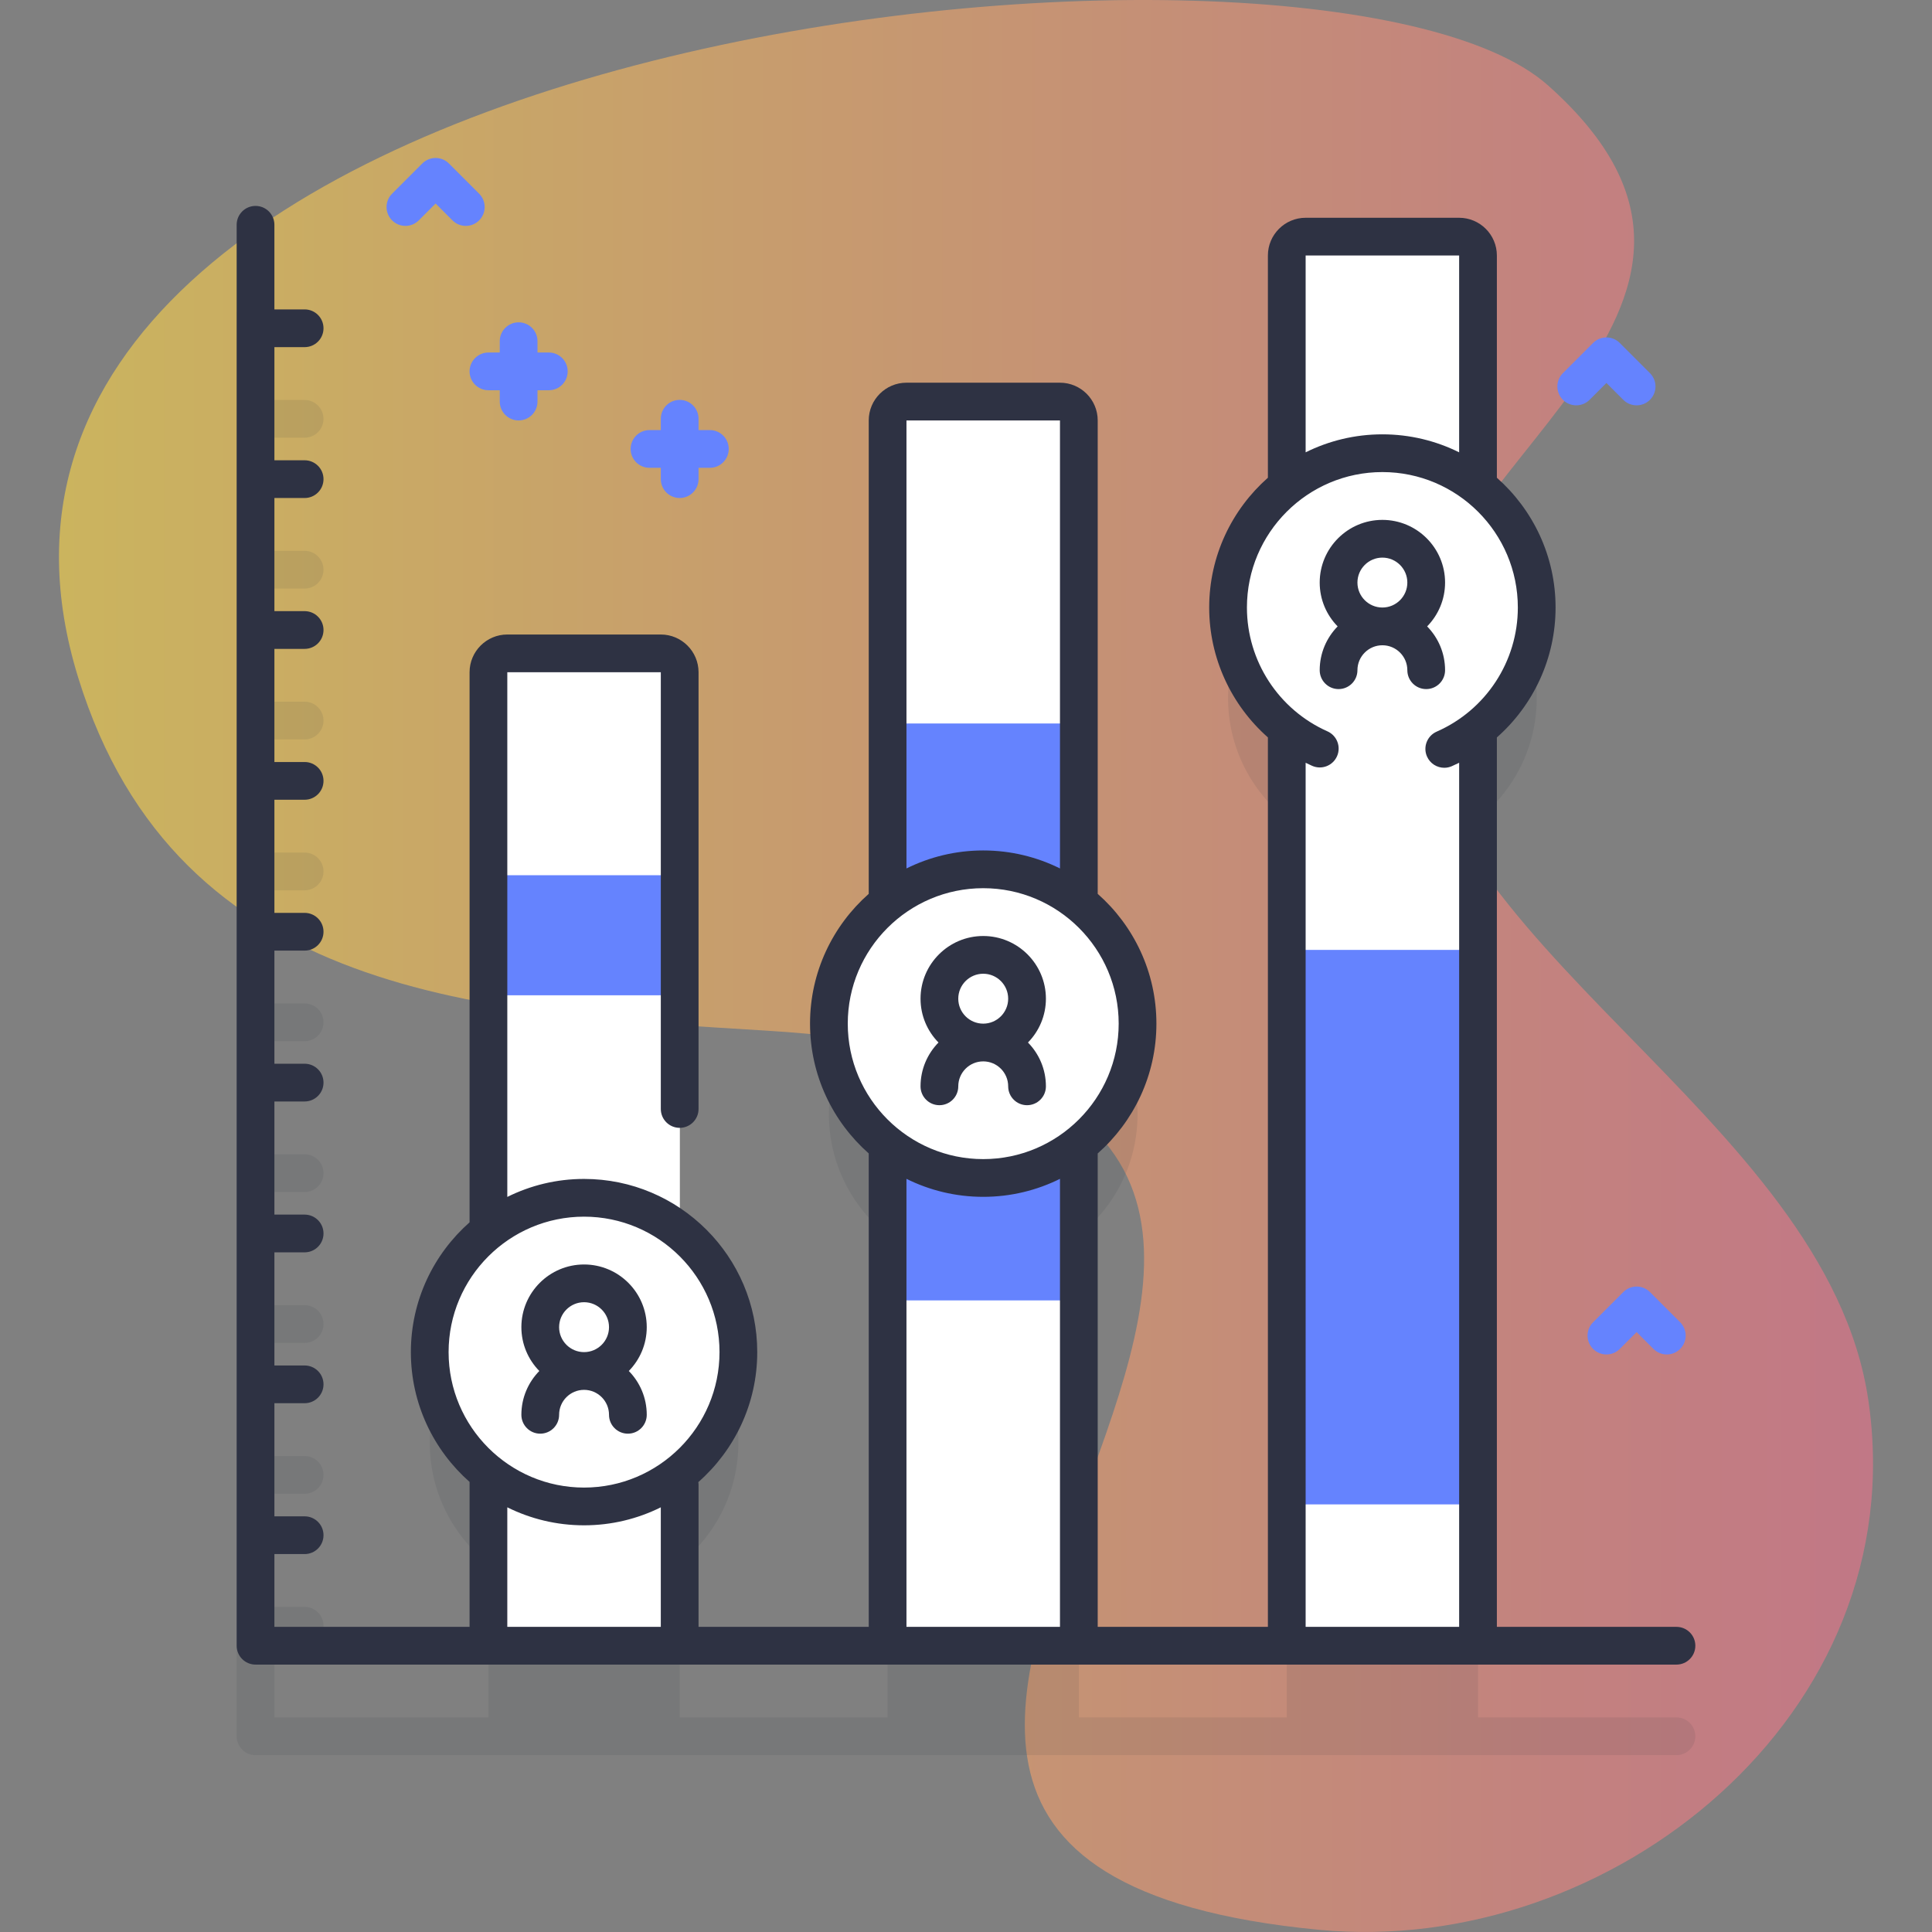
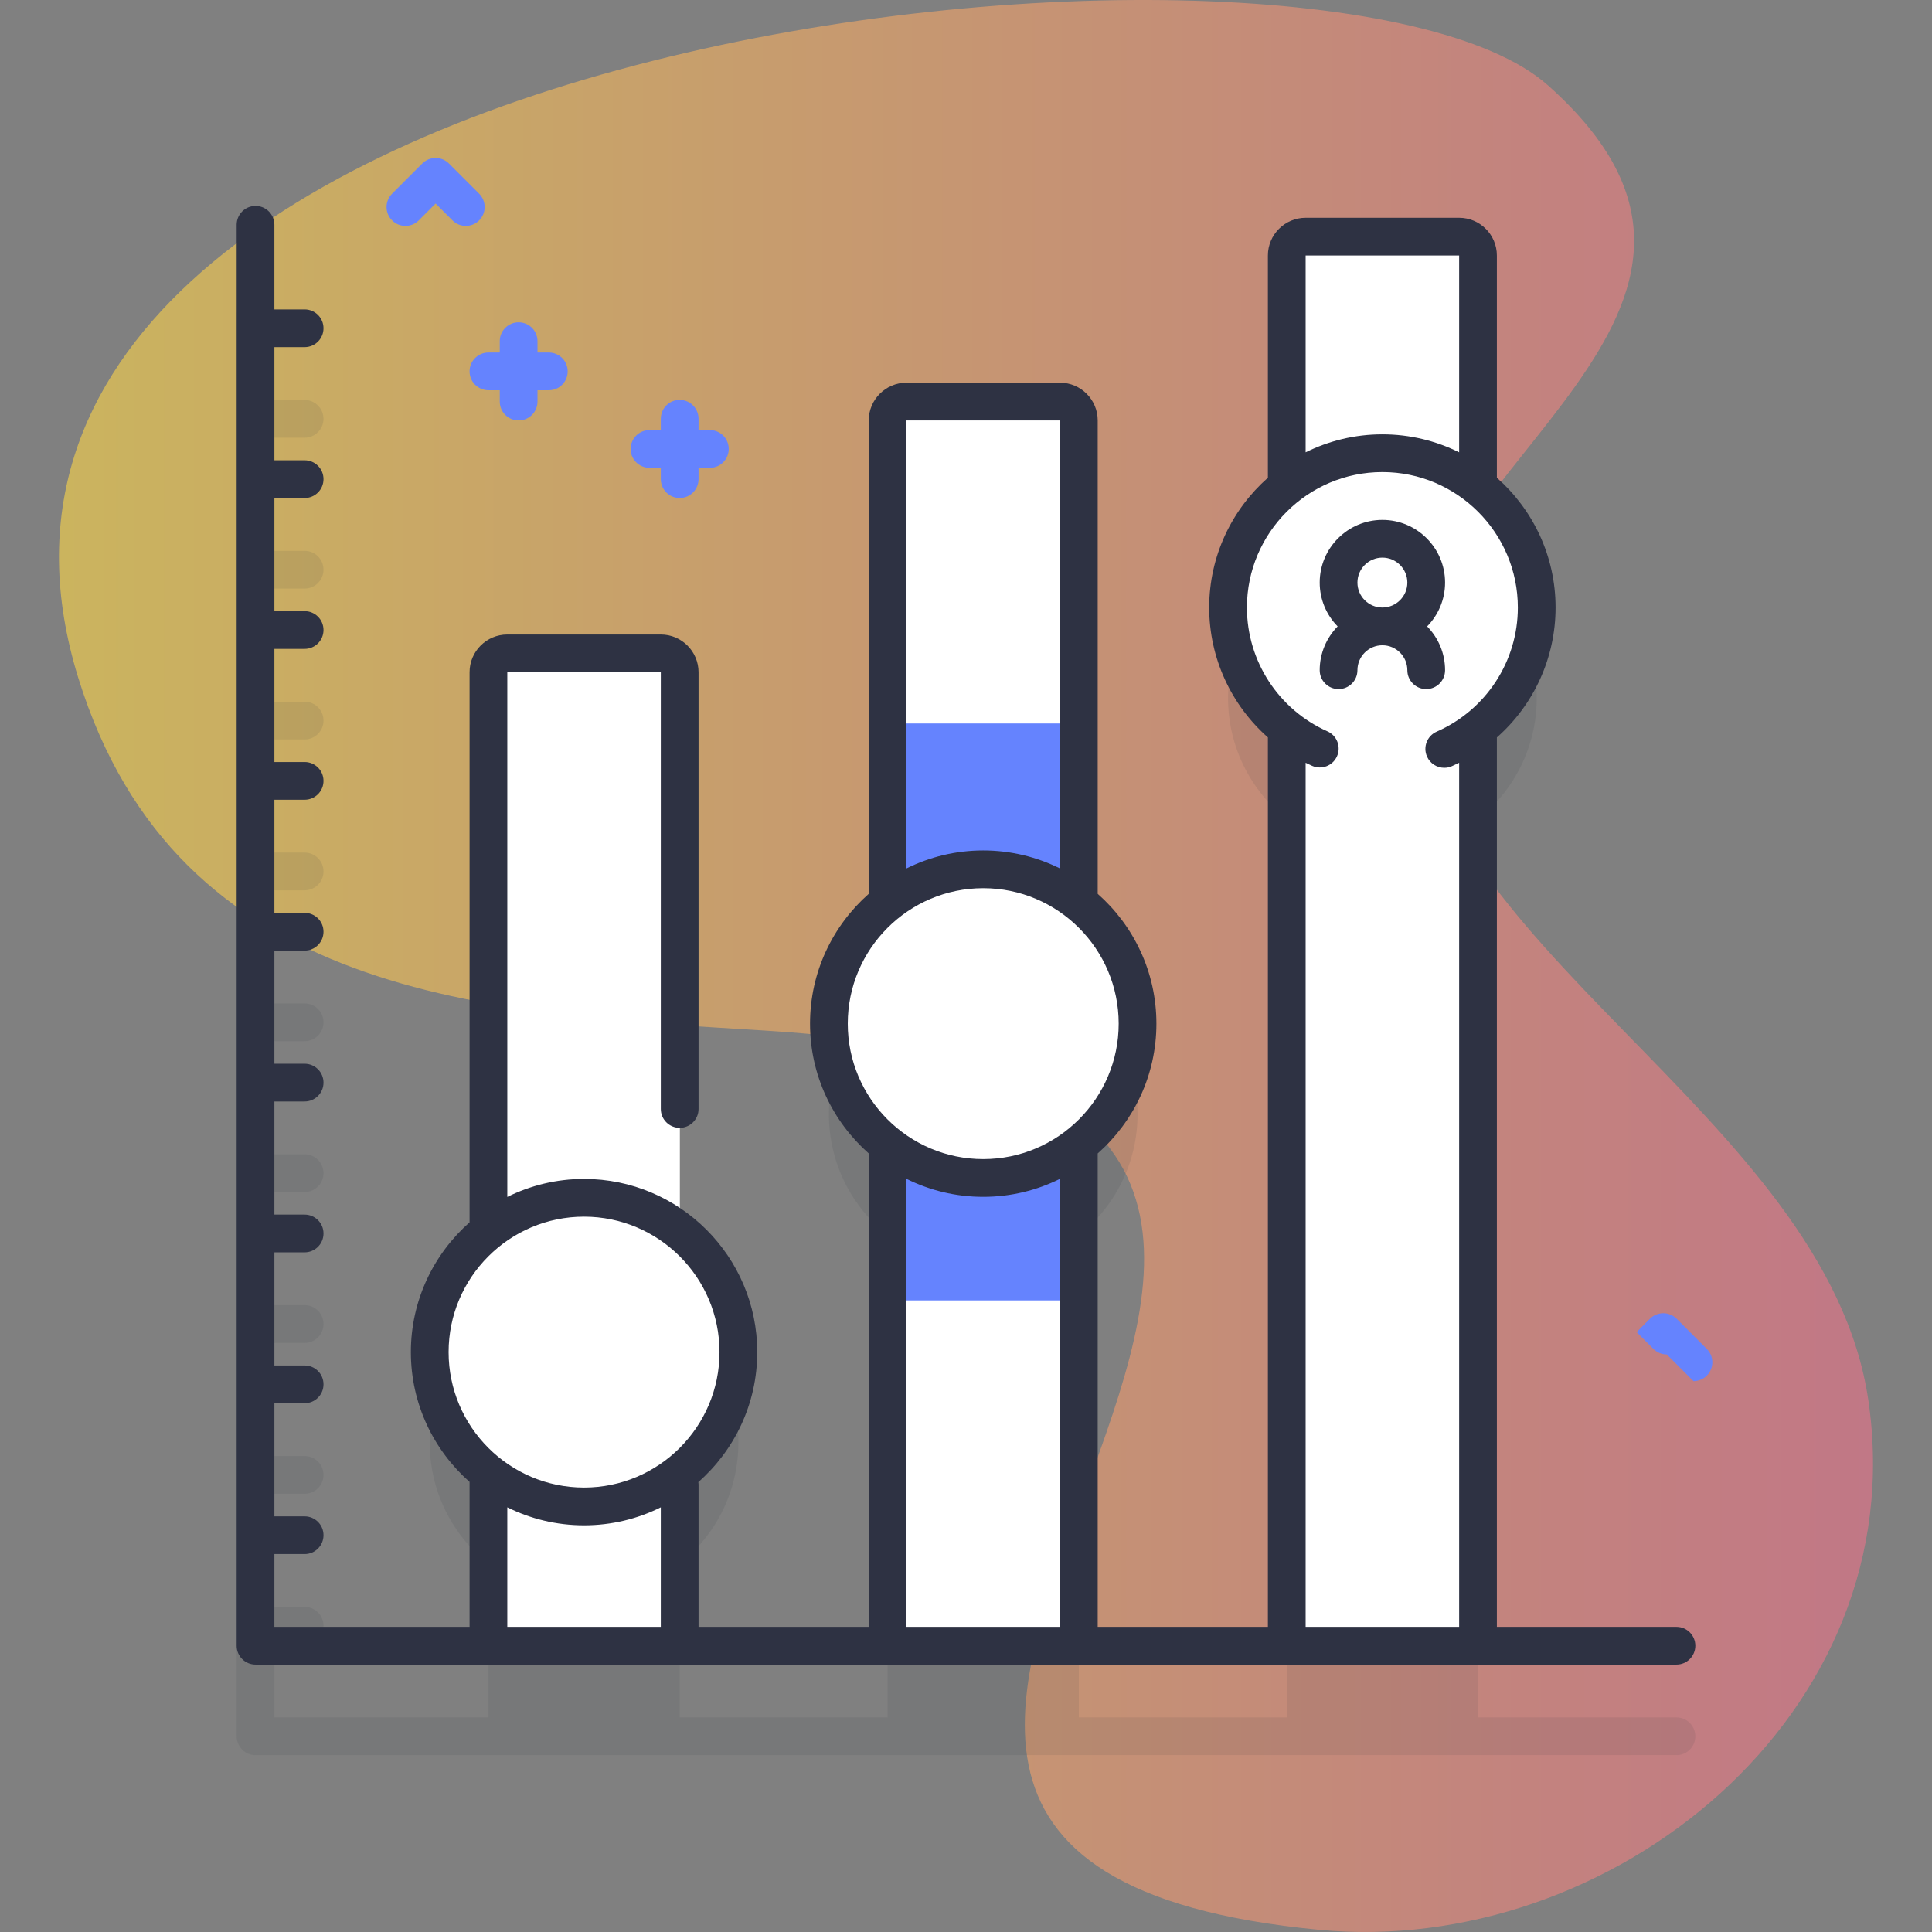
<svg xmlns="http://www.w3.org/2000/svg" version="1.1" width="512" height="512" x="0" y="0" viewBox="0 0 512 512" style="enable-background:new 0 0 512 512" xml:space="preserve" class="">
  <rect x="0" y="0" width="512" height="512" fill="#808080" stroke="none" />
  <g>
    <linearGradient id="SVGID_1_" gradientUnits="userSpaceOnUse" x1="15.63" x2="496.37" y1="256" y2="256">
      <stop stop-opacity="0.6" stop-color="#fdd748" offset="0" />
      <stop stop-opacity="0.6" stop-color="#ed728a" offset="1" />
    </linearGradient>
    <g>
      <g>
        <path d="m20.722 179.563c26.255 85.007 107.775 89.005 182.131 93.553 244.867 14.978-63.002 218.186 146.697 238.304 77.136 7.4 157.787-56.956 145.589-140.291-11.107-75.879-121.152-121.073-121.207-191.979-.043-55.945 103.86-96.409 36.272-156.553-60.248-53.612-442.87-15.888-389.482 156.966z" fill="url(#SVGID_1_)" data-original="url(#SVGID_1_)" style="" />
      </g>
      <g>
        <path d="m444.282 455.134h-52.592v-238.046c9.47-7.49 15.555-19.074 15.555-32.086s-6.084-24.596-15.555-32.086v-61.204c0-2.761-2.239-5-5-5h-40.68c-2.762 0-5 2.239-5 5v61.2c-9.474 7.49-15.56 19.076-15.56 32.091s6.087 24.601 15.56 32.091v238.041h-55.105v-127.769c9.472-7.49 15.557-19.075 15.557-32.088s-6.085-24.598-15.557-32.088v-127.769c0-2.762-2.239-5-5-5h-40.681c-2.762 0-5 2.238-5 5v127.768c-9.472 7.49-15.557 19.075-15.557 32.088s6.085 24.598 15.557 32.088v127.768h-55.102v-40.719c9.472-7.49 15.557-19.075 15.557-32.088s-6.085-24.598-15.557-32.088v-148.087c0-2.761-2.238-5-5-5h-40.681c-2.761 0-5 2.239-5 5v148.088c-9.472 7.49-15.557 19.075-15.557 32.088s6.085 24.598 15.557 32.088v40.719h-56.723v-19.288h8.014c2.762 0 5-2.239 5-5s-2.238-5-5-5h-8.014v-29.982h8.014c2.762 0 5-2.239 5-5s-2.238-5-5-5h-8.014v-29.981h8.014c2.762 0 5-2.239 5-5s-2.238-5-5-5h-8.014v-29.981h8.014c2.762 0 5-2.239 5-5s-2.238-5-5-5h-8.014v-29.981h8.014c2.762 0 5-2.239 5-5s-2.238-5-5-5h-8.014v-29.981h8.014c2.762 0 5-2.239 5-5s-2.238-5-5-5h-8.014v-29.981h8.014c2.762 0 5-2.239 5-5s-2.238-5-5-5h-8.014v-29.981h8.014c2.762 0 5-2.239 5-5s-2.238-5-5-5h-8.014v-29.981h8.014c2.762 0 5-2.239 5-5s-2.238-5-5-5h-8.014v-22.428c0-2.761-2.238-5-5-5s-5 2.239-5 5v376.564c0 2.761 2.238 5 5 5h376.564c2.762 0 5-2.239 5-5 0-2.76-2.238-4.999-5-4.999z" fill="#2e3243" opacity=".1" data-original="#0000cc" style="" class="" />
        <g>
          <g>
-             <path d="m433.719 107.421c-1.28 0-2.559-.488-3.536-1.465l-4.464-4.464-4.464 4.464c-1.953 1.953-5.118 1.953-7.071 0-1.953-1.952-1.953-5.118 0-7.07l8-8c1.953-1.953 5.118-1.953 7.071 0l8 8c1.953 1.952 1.953 5.118 0 7.07-.977.977-2.256 1.465-3.536 1.465z" fill="#6583fe" data-original="#6583fe" style="" class="" />
-           </g>
+             </g>
        </g>
        <g>
          <g>
            <path d="m123.441 59.866c-1.28 0-2.559-.488-3.536-1.465l-4.464-4.464-4.464 4.464c-1.953 1.953-5.118 1.953-7.071 0-1.953-1.952-1.953-5.118 0-7.07l8-8c1.953-1.953 5.118-1.953 7.071 0l8 8c1.953 1.952 1.953 5.118 0 7.07-.976.977-2.256 1.465-3.536 1.465z" fill="#6583fe" data-original="#6583fe" style="" class="" />
          </g>
        </g>
        <g>
          <g>
-             <path d="m441.719 358.947c-1.28 0-2.559-.488-3.536-1.465l-4.464-4.464-4.464 4.464c-1.953 1.953-5.118 1.953-7.071 0-1.953-1.952-1.953-5.118 0-7.07l8-8c1.953-1.953 5.118-1.953 7.071 0l8 8c1.953 1.952 1.953 5.118 0 7.07-.977.977-2.256 1.465-3.536 1.465z" fill="#6583fe" data-original="#6583fe" style="" class="" />
+             <path d="m441.719 358.947c-1.28 0-2.559-.488-3.536-1.465l-4.464-4.464-4.464 4.464l8-8c1.953-1.953 5.118-1.953 7.071 0l8 8c1.953 1.952 1.953 5.118 0 7.07-.977.977-2.256 1.465-3.536 1.465z" fill="#6583fe" data-original="#6583fe" style="" class="" />
          </g>
        </g>
        <path d="m188.122 113.976h-3v-3c0-2.762-2.239-5-5-5s-5 2.238-5 5v3h-3c-2.761 0-5 2.238-5 5s2.239 5 5 5h3v3c0 2.762 2.239 5 5 5s5-2.238 5-5v-3h3c2.761 0 5-2.238 5-5s-2.239-5-5-5z" fill="#6583fe" data-original="#6583fe" style="" class="" />
        <path d="m145.441 93.421h-3v-3c0-2.762-2.239-5-5-5s-5 2.238-5 5v3h-3c-2.761 0-5 2.238-5 5s2.239 5 5 5h3v3c0 2.762 2.239 5 5 5s5-2.238 5-5v-3h3c2.761 0 5-2.238 5-5s-2.238-5-5-5z" fill="#6583fe" data-original="#6583fe" style="" class="" />
        <g>
          <g fill="#fff">
            <path d="m180.122 436.134h-50.681v-257.983c0-2.761 2.239-5 5-5h40.681c2.761 0 5 2.239 5 5z" fill="#ffffff" data-original="#ffffff" style="" class="" />
            <path d="m285.905 436.134h-50.681v-324.713c0-2.761 2.239-5 5-5h40.681c2.761 0 5 2.239 5 5z" fill="#ffffff" data-original="#ffffff" style="" class="" />
            <path d="m391.69 67.712v368.42h-50.68v-368.42c0-2.761 2.239-5 5-5h40.68c2.761 0 5 2.238 5 5z" fill="#ffffff" data-original="#ffffff" style="" class="" />
          </g>
-           <path d="m129.442 231.942h50.681v50.418h-50.681z" fill="#6583fe" data-original="#6583fe" style="" class="" />
          <path d="m235.22 191.732h50.68v244.4h-50.68z" fill="#6583fe" data-original="#6583fe" style="" class="" />
-           <path d="m341.007 251.734h50.681v184.4h-50.681z" fill="#6583fe" data-original="#6583fe" style="" class="" />
          <path d="m129.44 263.762h50.68v172.37h-50.68z" fill="#ffffff" data-original="#ffffff" style="" class="" />
          <path d="m235.224 344.621h50.681v91.513h-50.681z" fill="#ffffff" data-original="#ffffff" style="" class="" />
          <path d="m341.007 398.68h50.681v37.453h-50.681z" fill="#ffffff" data-original="#ffffff" style="" class="" />
        </g>
        <g>
          <circle cx="366.347" cy="161.002" fill="#ffffff" r="40.897" data-original="#ffffff" style="" class="" />
          <path d="m382.96 154.389c0-9.161-7.453-16.613-16.613-16.613s-16.613 7.453-16.613 16.613c0 4.518 1.818 8.615 4.754 11.613-2.936 2.998-4.754 7.095-4.754 11.613 0 2.761 2.239 5 5 5s5-2.239 5-5c0-3.646 2.967-6.613 6.613-6.613s6.613 2.967 6.613 6.613c0 2.761 2.239 5 5 5s5-2.239 5-5c0-4.518-1.818-8.615-4.754-11.613 2.936-2.998 4.754-7.095 4.754-11.613zm-16.613-6.614c3.646 0 6.613 2.967 6.613 6.613s-2.967 6.613-6.613 6.613-6.613-2.967-6.613-6.613 2.967-6.613 6.613-6.613z" fill="#2e3243" data-original="#0000cc" style="" class="" />
        </g>
        <g>
          <ellipse cx="260.565" cy="271.278" fill="#ffffff" rx="40.897" ry="40.897" transform="matrix(.707 -.707 .707 .707 -115.505 263.702)" data-original="#ffffff" style="" class="" />
-           <path d="m277.178 264.664c0-9.161-7.453-16.613-16.613-16.613-9.161 0-16.613 7.453-16.613 16.613 0 4.518 1.818 8.615 4.755 11.613-2.936 2.998-4.755 7.095-4.755 11.613 0 2.761 2.239 5 5 5s5-2.239 5-5c0-3.647 2.967-6.613 6.613-6.613s6.613 2.967 6.613 6.613c0 2.761 2.239 5 5 5s5-2.239 5-5c0-4.518-1.818-8.615-4.755-11.613 2.937-2.997 4.755-7.095 4.755-11.613zm-16.613-6.613c3.646 0 6.613 2.967 6.613 6.613s-2.967 6.613-6.613 6.613c-3.647 0-6.613-2.967-6.613-6.613-.001-3.646 2.966-6.613 6.613-6.613z" fill="#2e3243" data-original="#0000cc" style="" class="" />
        </g>
        <g>
          <ellipse cx="154.782" cy="358.327" fill="#ffffff" rx="40.897" ry="40.897" transform="matrix(.924 -.383 .383 .924 -125.344 86.508)" data-original="#ffffff" style="" class="" />
          <g fill="#00c">
-             <path d="m171.395 351.713c0-9.161-7.453-16.613-16.613-16.613s-16.613 7.453-16.613 16.613c0 4.518 1.818 8.615 4.755 11.613-2.936 2.998-4.755 7.095-4.755 11.613 0 2.761 2.239 5 5 5s5-2.239 5-5c0-3.646 2.967-6.613 6.613-6.613s6.613 2.967 6.613 6.613c0 2.761 2.239 5 5 5s5-2.239 5-5c0-4.518-1.818-8.615-4.755-11.613 2.937-2.997 4.755-7.095 4.755-11.613zm-16.613-6.613c3.646 0 6.613 2.967 6.613 6.613 0 3.647-2.967 6.613-6.613 6.613s-6.613-2.967-6.613-6.613 2.966-6.613 6.613-6.613z" fill="#2e3243" data-original="#0000cc" style="" class="" />
            <path d="m444.282 431.134h-47.595v-235.706c9.721-8.573 15.557-21.033 15.557-34.426 0-13.684-6.027-25.98-15.557-34.396v-58.894c0-5.514-4.486-10-10-10h-40.681c-5.514 0-10 4.486-10 10v58.893c-9.53 8.416-15.557 20.713-15.557 34.397 0 13.373 5.838 25.841 15.557 34.418v235.713h-45.102v-125.46c9.53-8.416 15.557-20.713 15.557-34.397s-6.027-25.98-15.557-34.397v-125.46c0-5.514-4.486-10-10-10h-40.681c-5.514 0-10 4.486-10 10v125.46c-9.53 8.416-15.557 20.713-15.557 34.397s6.027 25.98 15.557 34.397v125.46h-45.102v-37.757c0-.206-.036-.402-.061-.602 9.565-8.418 15.618-20.737 15.618-34.449 0-25.308-20.589-45.897-45.897-45.897-7.302 0-14.205 1.722-20.34 4.769v-139.046h40.681v115.74c0 2.762 2.239 5 5 5s5-2.238 5-5v-115.74c0-5.514-4.486-10-10-10h-40.681c-5.514 0-10 4.486-10 10v145.779c-9.53 8.416-15.557 20.712-15.557 34.396s6.027 25.98 15.557 34.396v38.411h-51.723v-19.288h8.014c2.761 0 5-2.238 5-5s-2.239-5-5-5h-8.014v-29.981h8.014c2.761 0 5-2.238 5-5s-2.239-5-5-5h-8.014v-29.982h8.014c2.761 0 5-2.238 5-5s-2.239-5-5-5h-8.014v-29.981h8.014c2.761 0 5-2.238 5-5s-2.239-5-5-5h-8.014v-29.981h8.014c2.761 0 5-2.238 5-5s-2.239-5-5-5h-8.014v-29.981h8.014c2.761 0 5-2.238 5-5s-2.239-5-5-5h-8.014v-29.981h8.014c2.761 0 5-2.238 5-5s-2.239-5-5-5h-8.014v-29.981h8.014c2.761 0 5-2.238 5-5s-2.239-5-5-5h-8.014v-29.983h8.014c2.761 0 5-2.238 5-5s-2.239-5-5-5h-8.014v-22.425c0-2.762-2.239-5-5-5s-5 2.238-5 5v376.564c0 2.762 2.239 5 5 5h376.564c2.761 0 5-2.238 5-5 0-2.761-2.238-4.999-5-4.999zm-98.275-363.422h40.681v52.161c-6.135-3.047-13.039-4.769-20.34-4.769-7.302 0-14.205 1.722-20.34 4.768v-52.16zm0 134.427c.566.28 1.137.552 1.717.81 2.523 1.123 5.478-.014 6.6-2.537s-.014-5.479-2.538-6.6c-12.961-5.764-21.336-18.642-21.336-32.811 0-19.794 16.103-35.897 35.897-35.897 19.793 0 35.897 16.103 35.897 35.897 0 14.252-8.442 27.161-21.506 32.888-2.529 1.108-3.681 4.058-2.572 6.587.823 1.876 2.657 2.993 4.582 2.993.67 0 1.352-.136 2.005-.422.655-.287 1.298-.594 1.935-.909v228.995h-40.681zm-105.783-90.718h40.681v118.727c-6.135-3.046-13.039-4.768-20.34-4.768-7.302 0-14.206 1.722-20.34 4.768v-118.727zm-15.557 159.856c0-19.794 16.104-35.897 35.898-35.897s35.897 16.104 35.897 35.897c0 19.794-16.104 35.898-35.897 35.898-19.794 0-35.898-16.104-35.898-35.898zm15.557 41.129c6.135 3.046 13.039 4.768 20.34 4.768s14.205-1.722 20.34-4.768v118.727h-40.681v-118.727zm-121.339 45.92c0-19.793 16.103-35.897 35.897-35.897s35.897 16.104 35.897 35.897c0 19.794-16.104 35.897-35.897 35.897-19.794.001-35.897-16.103-35.897-35.897zm15.556 72.808v-31.679c6.135 3.047 13.039 4.769 20.34 4.769 7.302 0 14.205-1.722 20.34-4.768v31.679h-40.68z" fill="#2e3243" data-original="#0000cc" style="" class="" />
          </g>
        </g>
      </g>
    </g>
  </g>
</svg>